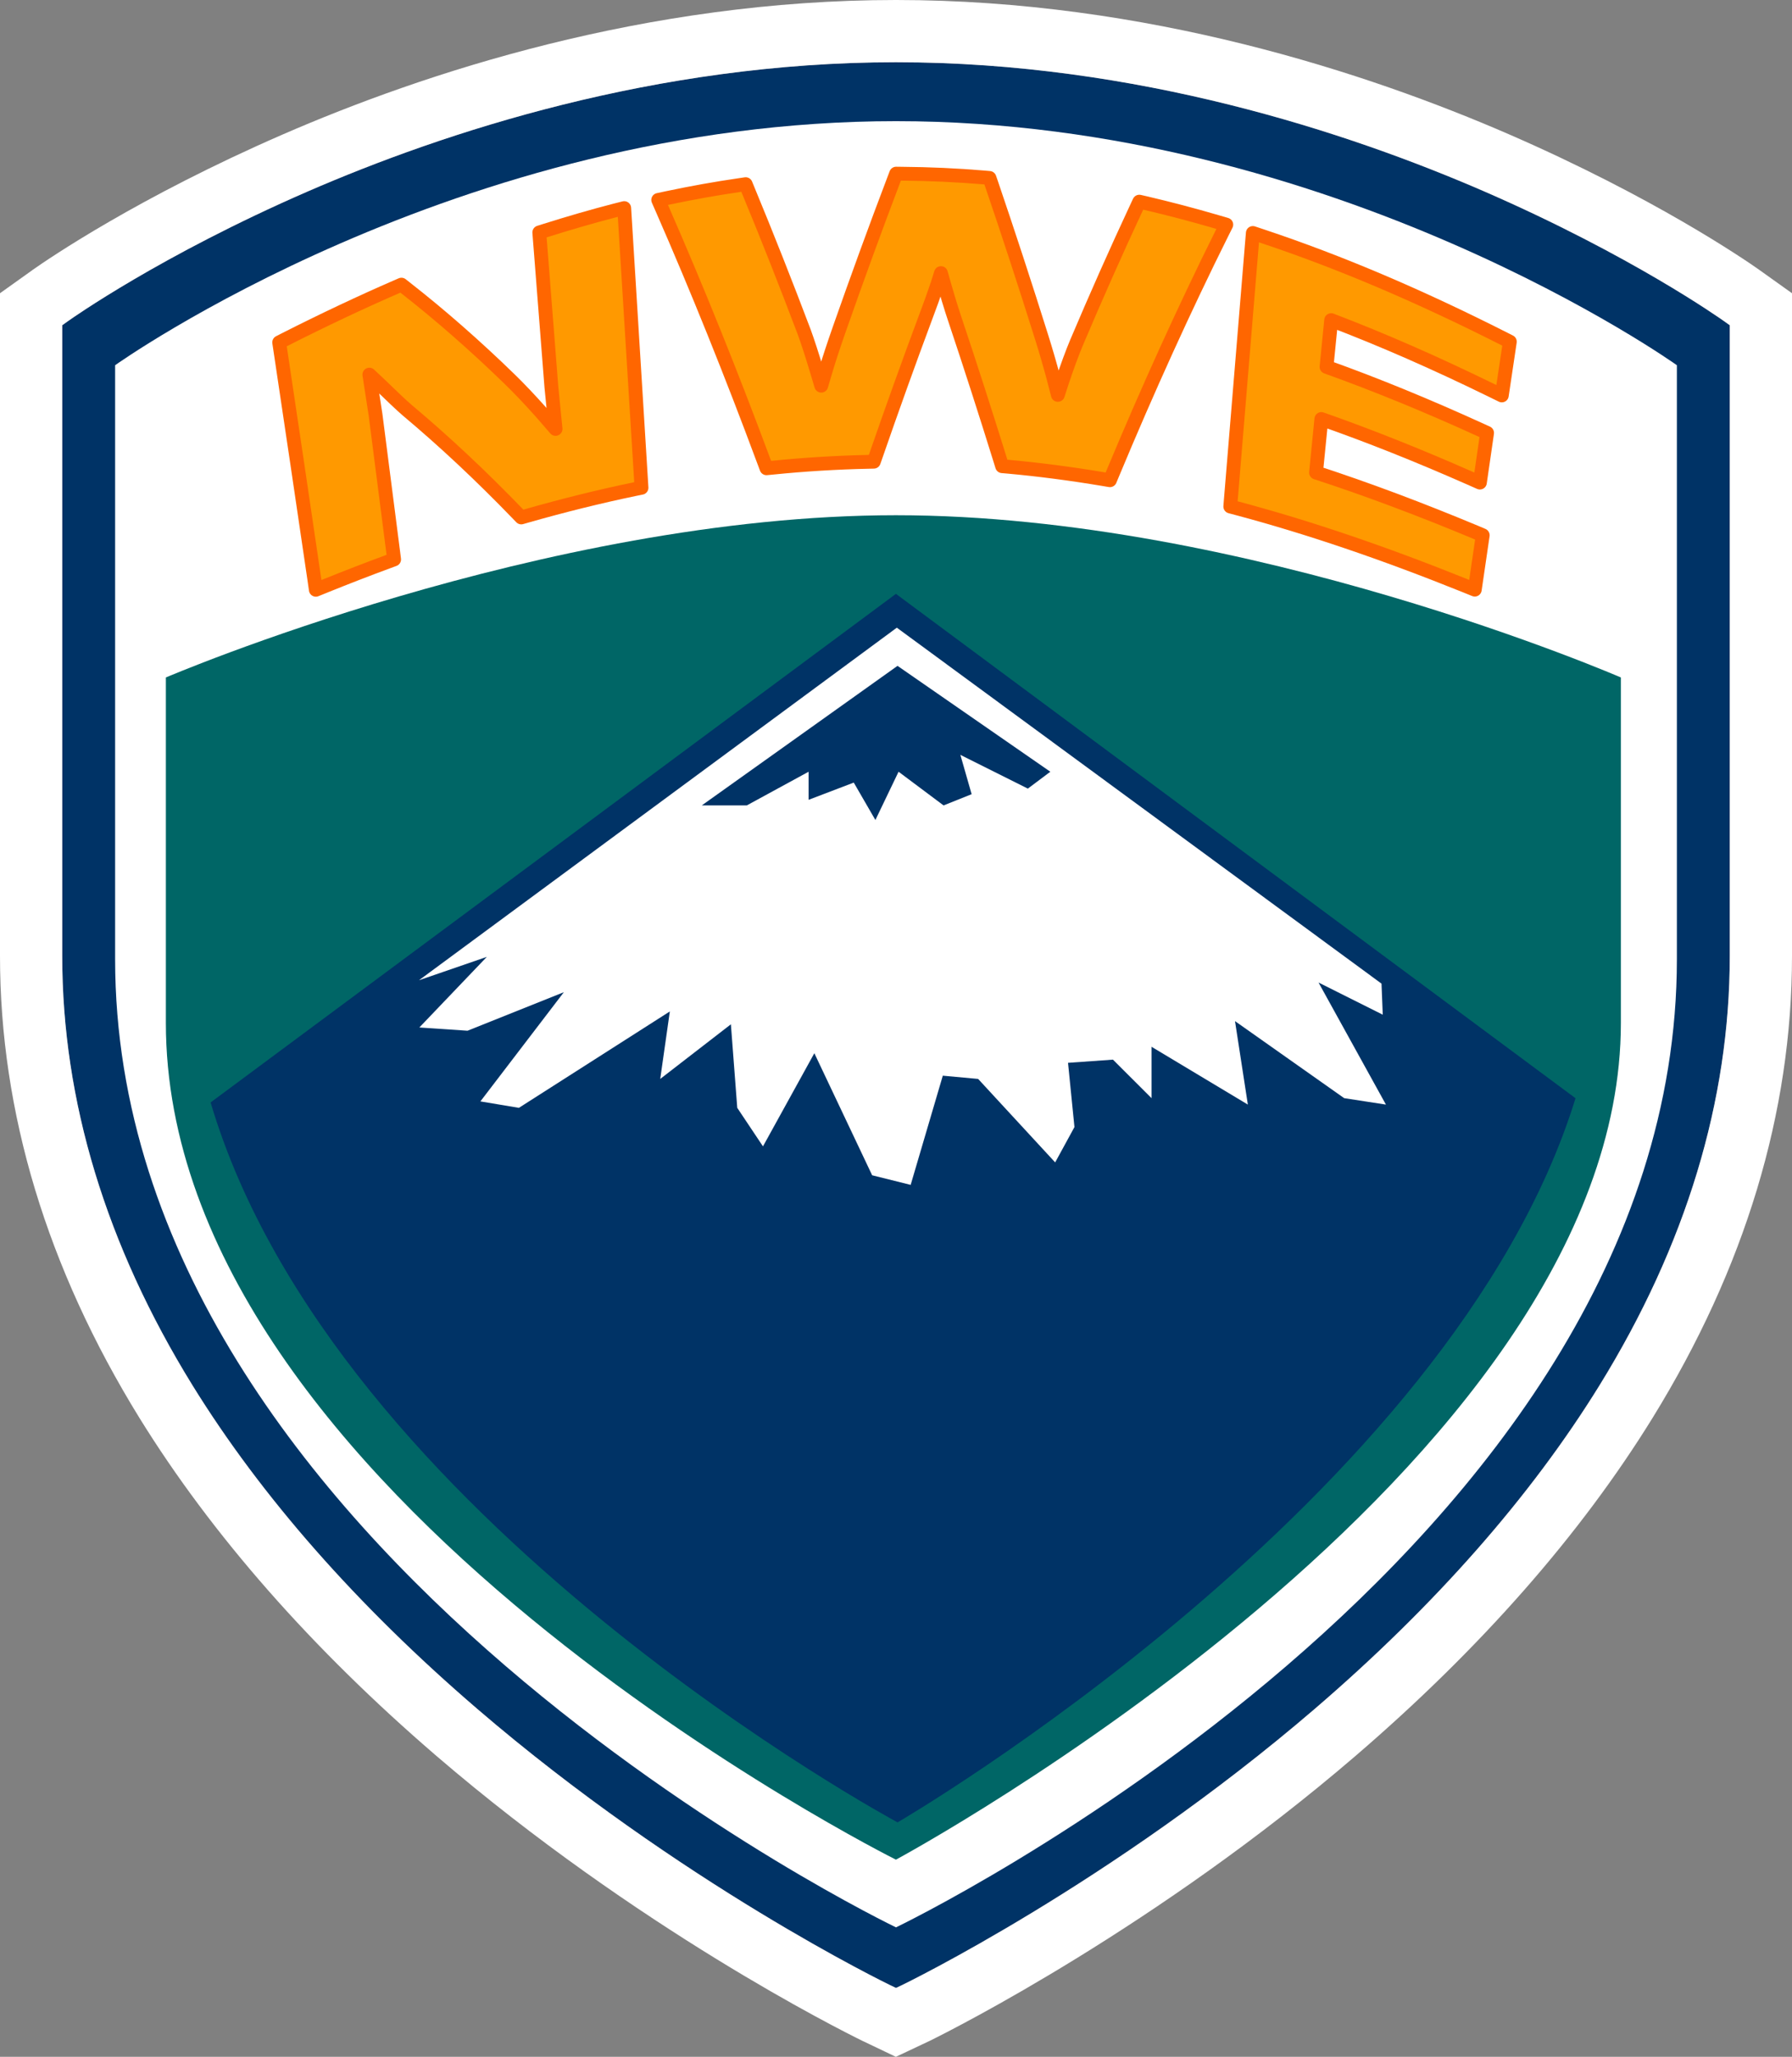
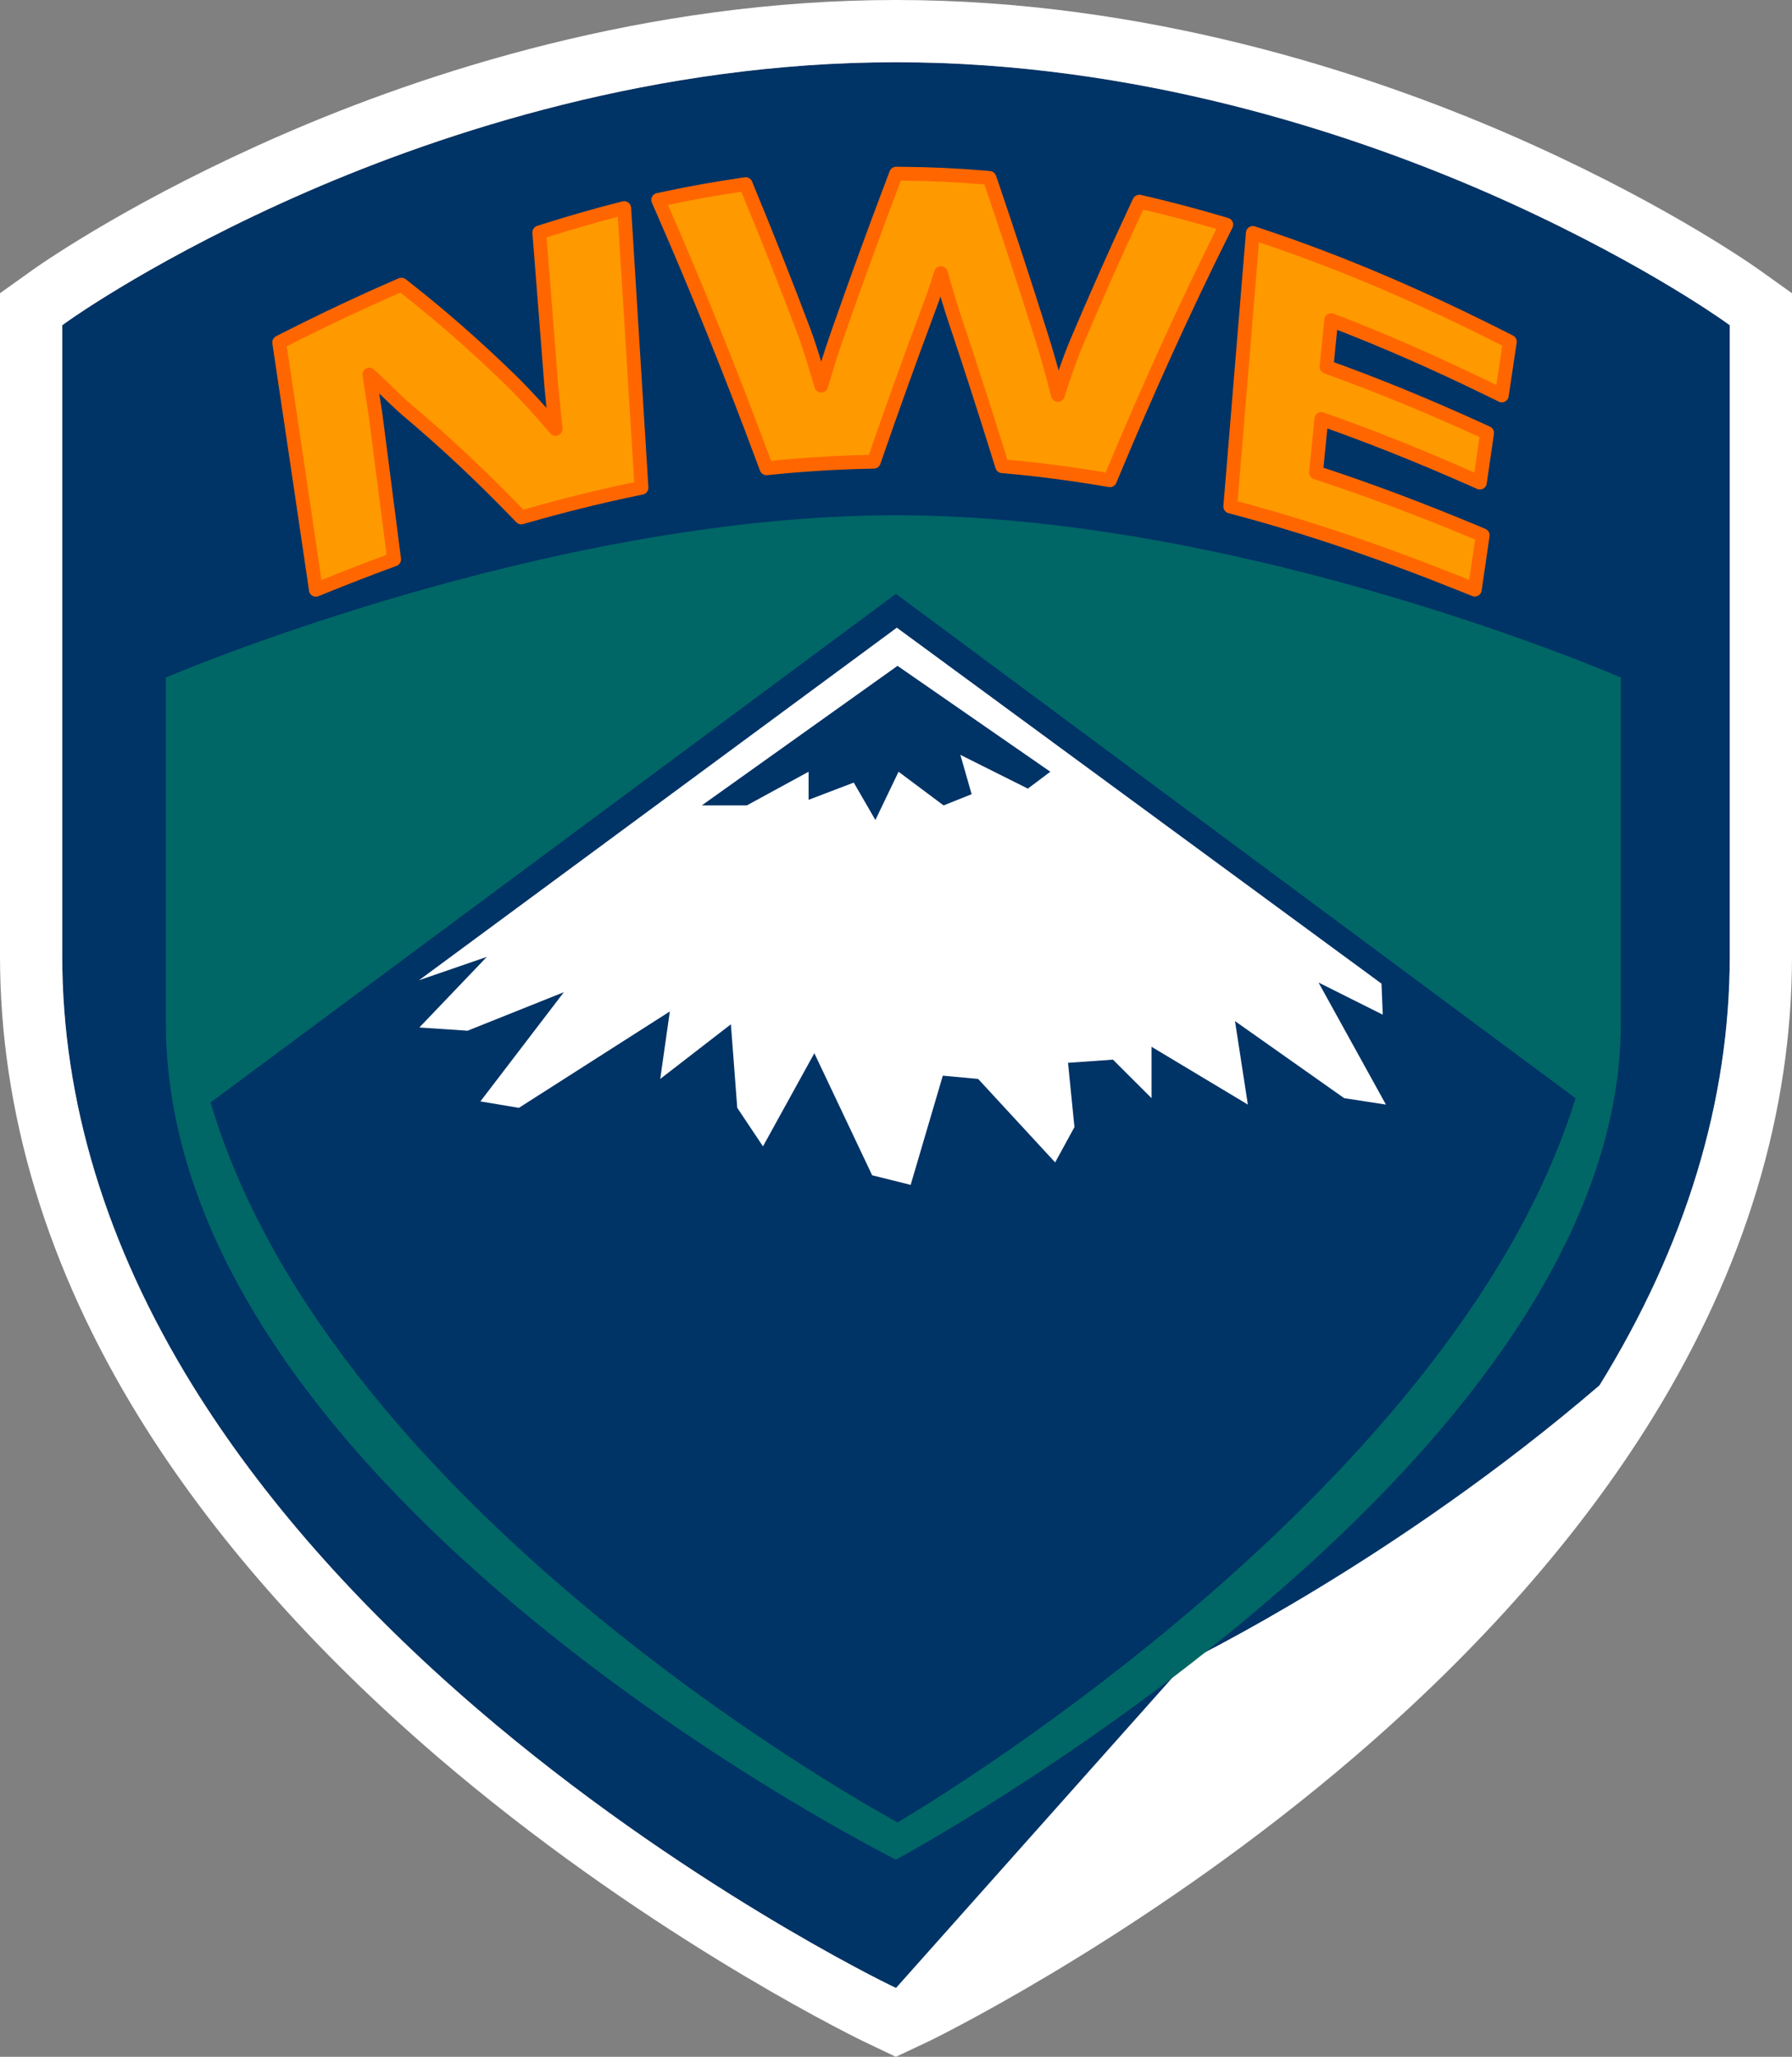
<svg xmlns="http://www.w3.org/2000/svg" version="1.1" x="0px" y="0px" viewBox="0 0 259.18 297.41" style="enable-background:new 0 0 259.18 297.41;" xml:space="preserve">
  <rect x="0" y="0" width="259.18" height="297.41" fill="#808080" stroke="none" />
  <style type="text/css">
	.st0{fill:#FFFFFF;}
	.st1{fill:#003366;}
	.st2{fill:#006666;}
	.st3{display:none;}
	.st4{display:inline;}
	.st5{fill:#FF9900;stroke:#FF6600;stroke-width:2;stroke-linejoin:round;}
</style>
  <g id="Layer_2">
    <path class="st0" d="M129.59,11C62.89,11,11,48.06,11,48.06s0,0,0,90.18s118.59,147,118.59,147s118.59-56.82,118.59-147   s0-90.18,0-90.18S196.3,11,129.59,11z" />
    <g>
      <g>
        <path class="st1" d="M250.18,47.03v91.2c0,20.95-6.34,41.83-18.83,62.07c-9.94,16.1-23.79,31.84-41.16,46.77     c-29.51,25.35-59.44,39.82-59.73,39.97l-0.87,0.41l-0.86-0.41c-0.3-0.15-30.23-14.62-59.74-39.97     c-17.37-14.93-31.21-30.67-41.16-46.77C15.34,180.06,9,159.18,9,138.23v-91.2l0.84-0.6c0.54-0.38,13.39-9.49,34.65-18.74     C64.1,19.17,94.79,9,129.59,9c34.8,0,65.49,10.17,85.11,18.69c21.25,9.25,34.1,18.36,34.64,18.74L250.18,47.03z" />
-         <path class="st0" d="M255.41,39.71l-0.84-0.6l-0.02-0.02l-0.03-0.02c-2.41-1.7-15.4-10.56-36.23-19.63     C197.87,10.57,165.91,0,129.59,0C93.26,0,61.31,10.57,40.9,19.44C20.05,28.51,7.07,37.37,4.67,39.06l-0.02,0.02l-0.04,0.03     l-0.84,0.6L0,42.4v95.83c0,22.63,6.79,45.11,20.17,66.8c10.46,16.91,24.91,33.35,42.95,48.87c29.06,24.95,58.37,39.61,61.61,41.2     l0.08,0.04l0.05,0.02l0.86,0.41l3.85,1.84l3.86-1.82l0.87-0.41l0.15-0.07l0.08-0.04c3.55-1.75,32.87-16.56,61.52-41.17     c18.08-15.54,32.53-31.98,42.96-48.87c13.38-21.69,20.17-44.17,20.17-66.8V42.4L255.41,39.71z M129.59,287.45l-0.86-0.41     c-0.3-0.15-30.23-14.62-59.74-39.97c-17.37-14.93-31.21-30.67-41.16-46.77C15.34,180.06,9,159.18,9,138.23v-91.2l0.84-0.6     c0.54-0.38,13.39-9.49,34.65-18.74C64.1,19.17,94.79,9,129.59,9c34.8,0,65.49,10.17,85.11,18.69     c21.25,9.25,34.1,18.36,34.64,18.74l0.84,0.6v91.2c0,20.95-6.34,41.83-18.83,62.07c-9.94,16.1-23.79,31.84-41.16,46.77     c-29.51,25.35-59.44,39.82-59.73,39.97L129.59,287.45z" />
+         <path class="st0" d="M255.41,39.71l-0.84-0.6l-0.02-0.02l-0.03-0.02c-2.41-1.7-15.4-10.56-36.23-19.63     C197.87,10.57,165.91,0,129.59,0C93.26,0,61.31,10.57,40.9,19.44C20.05,28.51,7.07,37.37,4.67,39.06l-0.02,0.02l-0.04,0.03     l-0.84,0.6L0,42.4v95.83c0,22.63,6.79,45.11,20.17,66.8c10.46,16.91,24.91,33.35,42.95,48.87c29.06,24.95,58.37,39.61,61.61,41.2     l0.08,0.04l0.05,0.02l0.86,0.41l3.85,1.84l3.86-1.82l0.87-0.41l0.15-0.07l0.08-0.04c3.55-1.75,32.87-16.56,61.52-41.17     c18.08-15.54,32.53-31.98,42.96-48.87c13.38-21.69,20.17-44.17,20.17-66.8V42.4L255.41,39.71z M129.59,287.45l-0.86-0.41     c-0.3-0.15-30.23-14.62-59.74-39.97c-17.37-14.93-31.21-30.67-41.16-46.77C15.34,180.06,9,159.18,9,138.23v-91.2l0.84-0.6     c0.54-0.38,13.39-9.49,34.65-18.74C64.1,19.17,94.79,9,129.59,9c34.8,0,65.49,10.17,85.11,18.69     c21.25,9.25,34.1,18.36,34.64,18.74l0.84,0.6v91.2c0,20.95-6.34,41.83-18.83,62.07c-29.51,25.35-59.44,39.82-59.73,39.97L129.59,287.45z" />
      </g>
    </g>
-     <path class="st0" d="M242.53,138.69c0,85.88-112.94,140-112.94,140s-112.94-54.12-112.94-140c0-85.88,0-85.88,0-85.88   s49.41-35.29,112.94-35.29s112.94,35.29,112.94,35.29S242.53,52.81,242.53,138.69z" />
  </g>
  <g id="Layer_1">
    <path class="st2" d="M129.58,268.9c0,0-105.59-52.68-105.59-120.99c0-57.07,0-49.95,0-49.95S78.76,74.5,129.58,74.5   c50.82,0,104.85,23.46,104.85,23.46s0-7.12,0,49.95C234.44,212.51,129.58,268.9,129.58,268.9z" />
  </g>
  <g id="Layer_3">
    <path class="st1" d="M129.82,263.51c0,0,80.12-46.61,98.05-104.71l-98.29-72.93l-99.12,73.54   C48.35,219.77,129.82,263.51,129.82,263.51z" />
    <polygon class="st0" points="199.81,142.23 199.99,146.72 190.7,142.07 200.45,159.72 194.41,158.79 178.62,147.65 180.48,159.72    166.55,151.36 166.55,158.79 160.97,153.22 154.47,153.68 155.4,162.97 152.61,168.08 141.47,156.01 136.36,155.54 131.71,171.33    126.14,169.94 117.78,152.29 110.35,165.76 106.63,160.19 105.71,148.11 95.49,156.01 96.88,146.25 75.05,160.19 69.48,159.26    81.55,143.47 67.62,149.04 60.65,148.57 70.41,138.36 60.6,141.74 129.71,90.76  " />
    <polygon class="st1" points="129.81,96.28 101.5,116.46 108.01,116.46 116.95,111.59 116.95,115.65 123.48,113.16 126.61,118.57    129.96,111.59 136.47,116.46 140.53,114.84 138.9,109.15 148.66,114.03 151.91,111.59  " />
  </g>
  <g id="Layer_4" class="st3">
    <g class="st4">
      <path class="st0" d="M159.51,28.56c-2.8-2.92-37.45-9.67-59.12,1.07c-3.97,1.97-3.94,37.63,0.33,37.4    c46.29-2.49,56.38,2.14,58.86-1.29C162.07,62.32,162.32,31.48,159.51,28.56z M142.79,53.9c-1.14,1.58-4.96-0.71-26.26,0.44    c-1.96,0.11-1.98-16.3-0.15-17.21c9.97-4.94,25.09-1.69,26.38-0.34C144.05,38.13,143.93,52.32,142.79,53.9z" />
-       <path class="st0" d="M27.73,55.77v35.61l18.42-7.59l-0.1-10.85c0,0,39.31-13.89,40.89-16.5l0.11-24.41    C67.81,31.76,27.73,55.77,27.73,55.77z M72.31,53.78c-0.49,0.84-26.25,9.72-26.25,9.72V53.22c0,0,25.01-10.86,26.01-10.12    C73.07,43.83,72.8,52.94,72.31,53.78z" />
      <path class="st0" d="M232.58,75.12l1.1-17.86c0,0-25.88-19.63-58.38-25.41l-5.29,39.35l18.52,4.25l1.42-11.4l9.51,3.21l9.08,14.76    l23,9.62L219.81,73.3C219.81,73.3,228.07,76.59,232.58,75.12z M216.34,64.74c-0.92,0.67-25.56-8.16-26.1-8.86    c-0.54-0.69,0.52-9.2,2-9.89c1.48-0.69,24.45,8.41,25.57,10.1C218.94,57.78,217.26,64.07,216.34,64.74z" />
    </g>
  </g>
  <g id="Layer_6">
    <g>
      <path class="st5" d="M88.86,30.45c-3.24,0.84-6.58,1.81-9.94,2.87L78,33.61l1.75,22.37l0.6,6.04c-0.68-0.79-1.35-1.57-2.04-2.35    c-1.63-1.83-3.17-3.46-4.58-4.83c-5-4.86-10.08-9.31-15.1-13.23l-0.57-0.45l-0.67,0.29c-5.18,2.25-10.65,4.83-16.23,7.66    l-0.78,0.4l0.13,0.87c1.64,10.94,3.29,22.07,4.95,33.37l0.22,1.53l1.43-0.58c2.97-1.2,5.96-2.36,8.97-3.47L57,80.89l-0.12-0.96    c-0.85-6.68-1.7-13.31-2.56-19.92l-0.9-5.84c0.51,0.48,1.02,0.96,1.52,1.43c1.72,1.66,3.1,2.99,3.97,3.73    c5.31,4.45,10.68,9.48,15.97,14.96l0.51,0.53l0.7-0.2c5.29-1.51,10.56-2.82,15.66-3.88l1.03-0.21l-2.5-40.44L88.86,30.45z" />
      <path class="st5" d="M165.74,29.38l-0.96-0.22l-0.42,0.9c-2.9,6.21-5.82,12.78-8.68,19.53l0,0c-0.6,1.44-1.28,3.28-2.02,5.47    l-0.66,2.04l-0.63-2.45c-0.55-2.04-1.13-4.03-1.73-5.94c-2.36-7.52-4.81-15-7.27-22.23l-0.26-0.75l-0.79-0.07    c-3.93-0.33-7.93-0.51-11.87-0.54l-0.84-0.01l-0.3,0.79c-2.67,7.01-5.33,14.32-7.92,21.7c-0.83,2.37-1.47,4.33-1.93,5.86    l-0.68,2.31l-0.63-2.11c-0.72-2.4-1.33-4.27-1.83-5.64c-2.65-7-5.37-13.9-8.11-20.51l-0.36-0.88l-0.94,0.14    c-3.38,0.49-6.83,1.11-10.25,1.83l-1.46,0.31l0.6,1.37c5.02,11.46,9.98,23.76,14.73,36.55l0.33,0.88l0.94-0.09    c4.55-0.46,9.17-0.74,13.73-0.84l0.85-0.02l0.28-0.8c2.37-6.85,4.79-13.59,7.2-20.05c0.62-1.63,1.2-3.25,1.76-4.91l0.47-1.51    c0.8,2.86,1.44,4.98,1.99,6.61c2.25,6.71,4.47,13.62,6.62,20.53l0.24,0.78l0.81,0.07c4.52,0.41,9.18,1.02,13.83,1.8l0.95,0.16    l0.37-0.89c5.14-12.33,10.46-24.03,15.81-34.77l0.65-1.3l-1.4-0.41C172.54,31.07,169.11,30.17,165.74,29.38z" />
      <path class="st5" d="M217.6,49.02c-12.44-6.3-23.87-11.15-34.93-14.84l-1.47-0.49l-0.13,1.54c-1.02,12.27-2.03,24.6-3.05,37    l-0.08,1.01l0.98,0.26c10.34,2.76,21.12,6.42,32.95,11.18l1.43,0.58l1.15-7.86l-0.87-0.37c-8.24-3.44-15.85-6.29-23.24-8.7    l0.77-7.74c6.9,2.42,13.93,5.22,21.46,8.54l1.47,0.65l1.04-7.18l-0.83-0.38c-7.89-3.6-15.22-6.6-22.39-9.17l0.67-6.76    c7.41,2.83,15.02,6.16,23.19,10.16l1.49,0.73l1.16-7.77L217.6,49.02z" />
    </g>
  </g>
</svg>